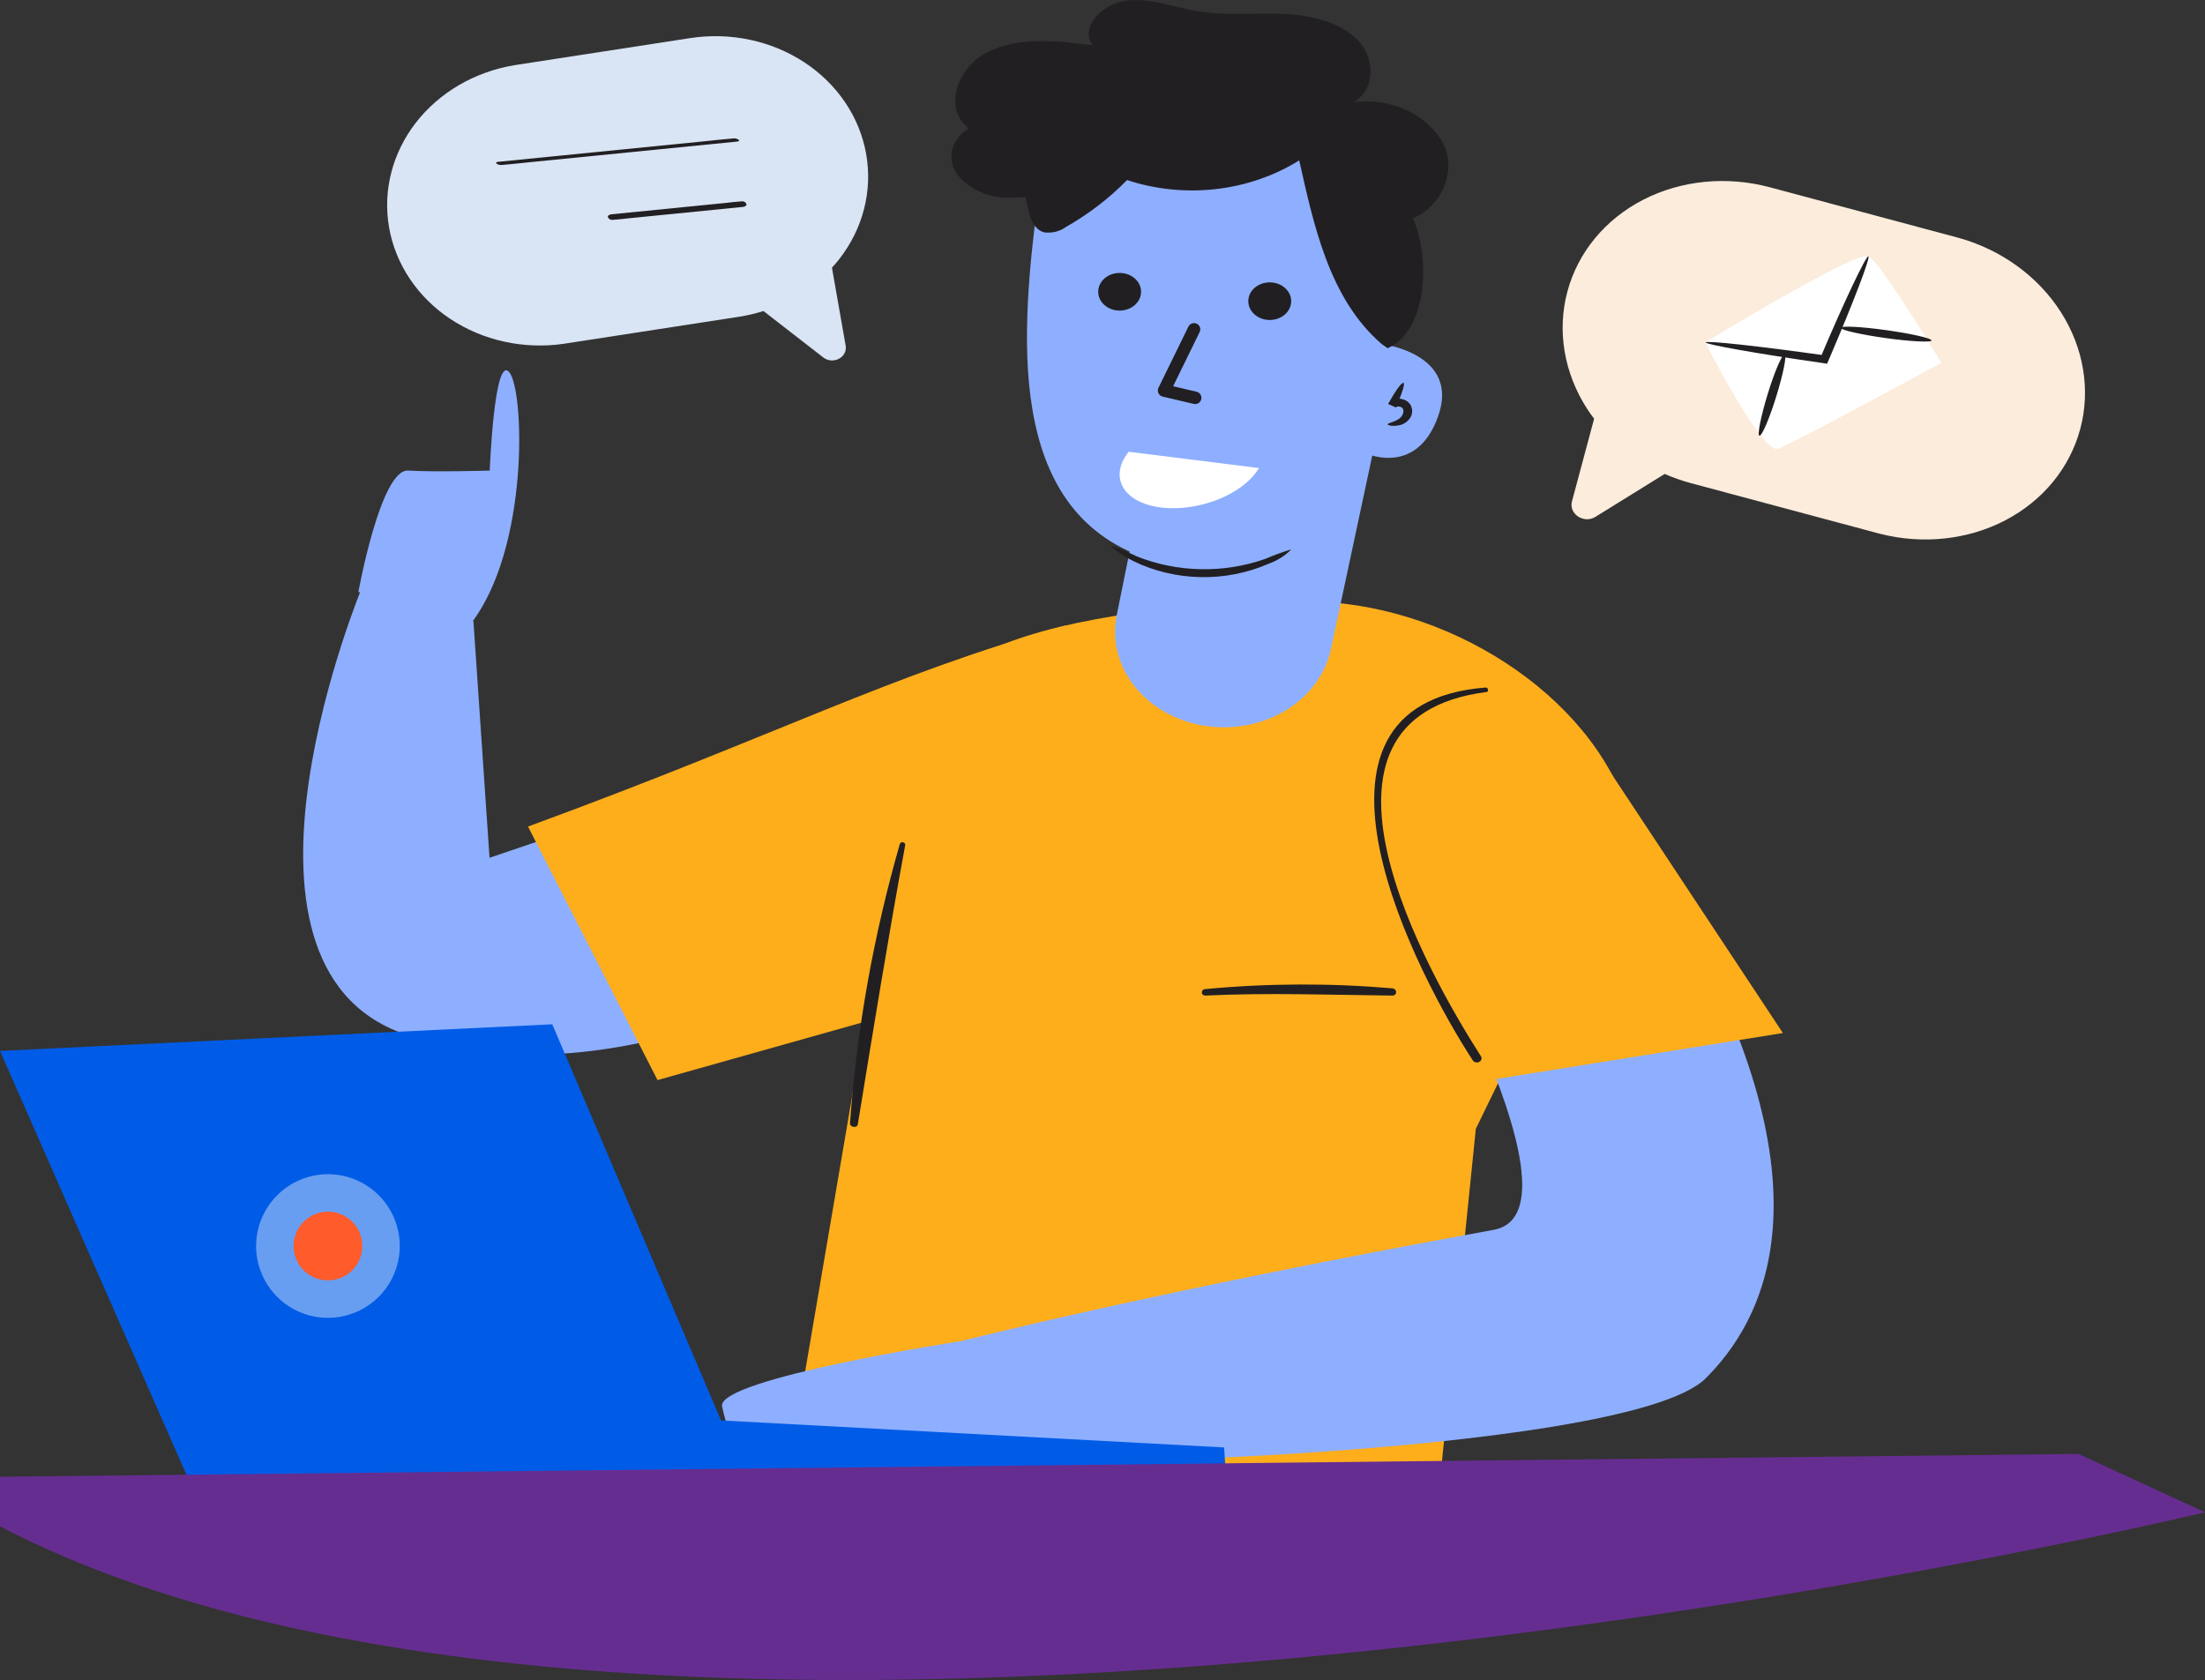
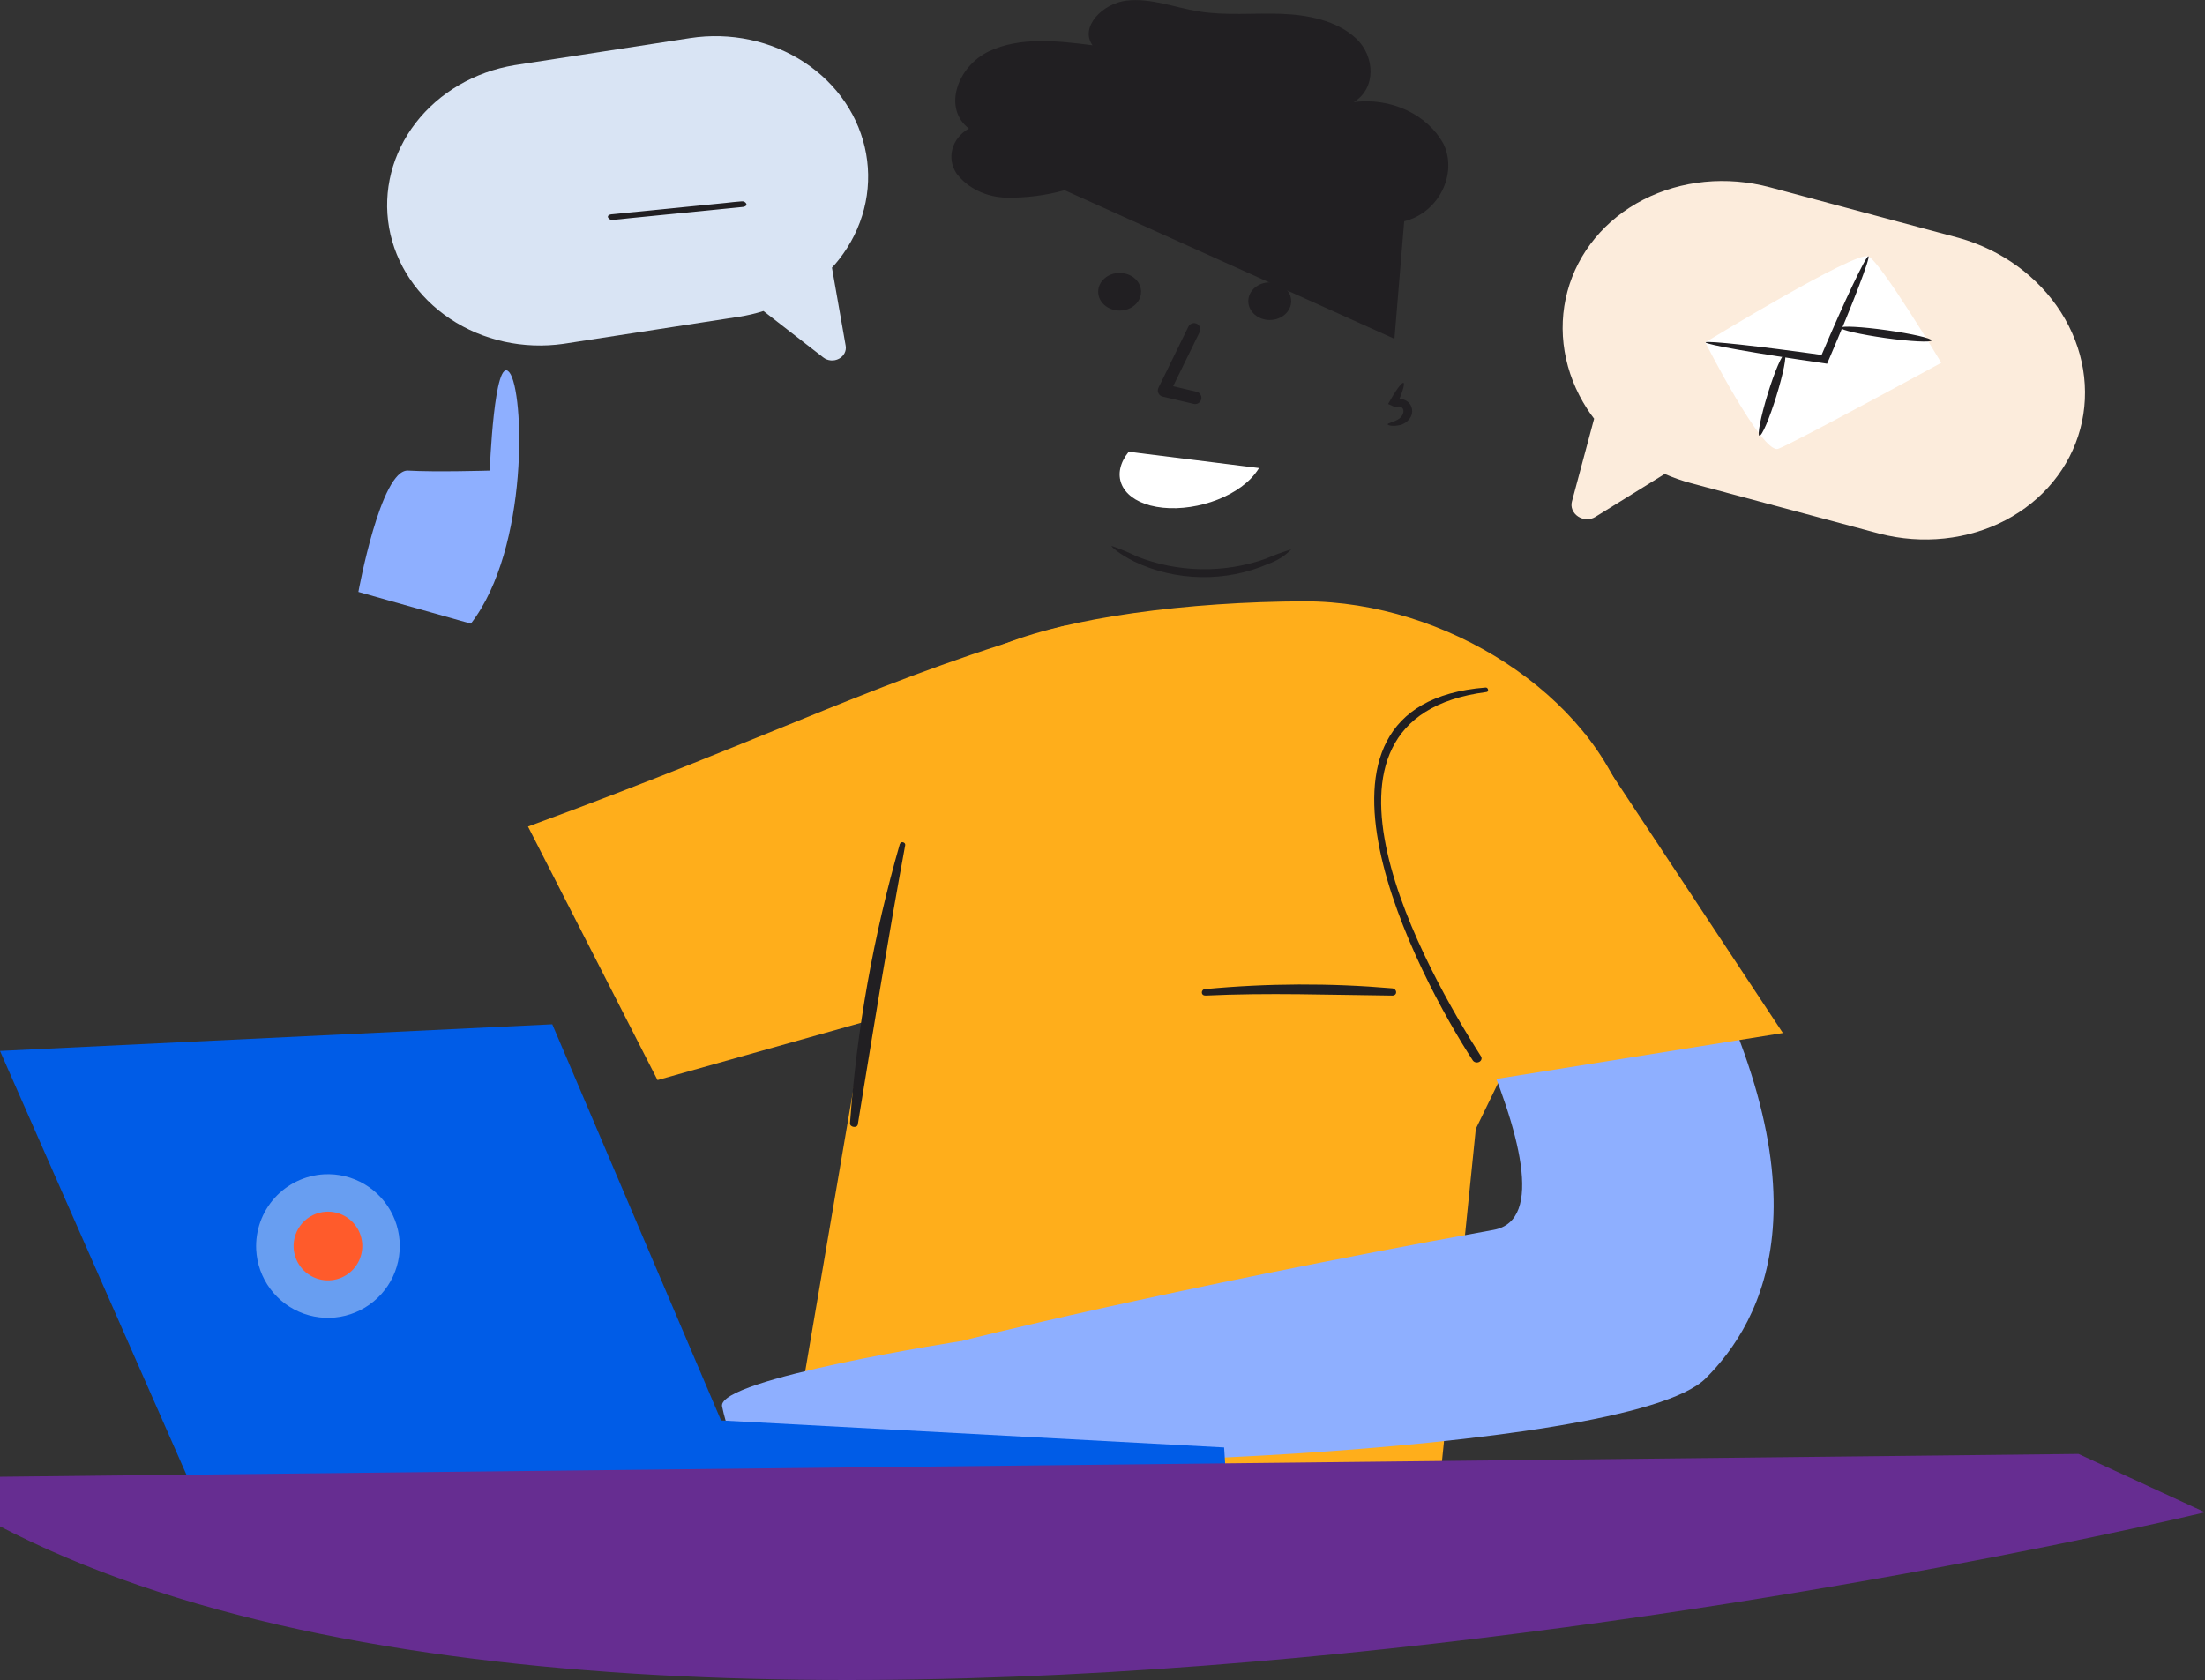
<svg xmlns="http://www.w3.org/2000/svg" width="353" height="269" viewBox="0 0 353 269" fill="none">
  <rect x="0" y="0" width="353" height="269" fill="#333333" stroke="none" />
  <g clip-path="url(#clip0)">
    <path d="M250.929 46.668C250.092 49.777 249.94 53.038 250.482 56.263C251.023 59.488 252.248 62.614 254.086 65.461C254.435 65.999 254.799 66.526 255.204 67.04L251.648 80.311C251.532 80.743 251.564 81.203 251.741 81.63C251.917 82.057 252.23 82.431 252.636 82.7C253.042 82.969 253.523 83.121 254.012 83.135C254.502 83.148 254.977 83.024 255.373 82.778L266.504 75.883C267.858 76.476 269.258 76.968 270.688 77.354L300.891 85.446C307.779 87.214 315.016 86.445 321.033 83.306C327.049 80.167 331.359 74.911 333.029 68.679C334.699 62.446 333.594 55.74 329.953 50.013C326.312 44.286 320.43 40.002 313.58 38.088L283.378 29.995C276.457 28.139 269.151 28.853 263.066 31.979C256.981 35.106 252.615 40.389 250.929 46.668Z" fill="#FCECDC" />
    <path d="M229.793 244.286C229.793 244.286 156.14 259.356 126.548 233.361L137.138 171.306C140.348 153.479 138.426 119.167 153.994 106.991C155.775 105.59 157.76 104.404 159.899 103.465C170.815 98.839 190.228 96.337 208.869 96.277C231.509 96.277 254.819 111.225 260.758 130.409L236.264 180.74L229.793 244.286Z" fill="#FFAE1B" />
    <path d="M222.515 138.139C222.515 138.139 255.505 193.895 239.13 196.909C185.216 206.689 153.943 214.706 153.943 214.706L151.196 233.075C152.003 235.863 260.243 233.452 273.065 220.688C282.11 211.647 294.143 190.836 268.55 145.749L260.758 130.409L222.515 138.139Z" fill="#8EAFFF" />
-     <path d="M160.551 109.402L78.367 137.341L75.793 99.457L58.199 93.429C58.199 93.429 32.675 154.188 64.584 165.505C96.493 176.822 132.453 155.906 132.453 155.906L160.551 109.402Z" fill="#8EAFFF" />
    <path d="M170.661 100.12C142.031 108.152 124.918 117.54 84.529 132.338L105.264 172.934L141.018 162.868L170.661 100.12Z" fill="#FFAE1B" />
    <path d="M217.572 130.409L238.409 172.934L285.423 165.399L253.755 117.51L216.25 130.409" fill="#FFAE1B" />
    <path d="M192.974 159.402C202.981 158.92 212.868 159.296 222.875 159.402C223.75 159.402 223.699 158.317 222.875 158.241C212.929 157.385 202.91 157.425 192.974 158.362C192.219 158.362 192.202 159.432 192.974 159.387V159.402Z" fill="#211F22" />
    <path d="M237.826 110.08C203.995 112.763 227.133 156.554 235.801 169.814C235.907 169.955 236.071 170.054 236.258 170.092C236.445 170.13 236.641 170.104 236.807 170.02C236.973 169.935 237.096 169.799 237.152 169.637C237.207 169.476 237.19 169.302 237.105 169.151C228.523 155.755 205.419 115.008 237.929 110.804C238.393 110.804 238.29 110.05 237.826 110.08V110.08Z" fill="#211F22" />
    <path d="M144.056 135.125C139.838 149.798 137.166 164.779 136.074 179.881C136.074 180.499 137.224 180.664 137.327 180.032C139.765 165.098 142.168 150.21 144.914 135.321C145 134.854 144.21 134.628 144.073 135.125H144.056Z" fill="#211F22" />
    <path d="M223.236 54.249C223.751 47.98 224.272 41.706 224.798 35.428C230.411 34.041 233.38 27.742 231.08 23.011C229.804 20.703 227.723 18.813 225.139 17.615C222.556 16.417 219.604 15.974 216.714 16.35C220.352 14.18 220.146 8.981 217.074 6.133C214.002 3.285 209.401 2.366 205.059 2.215C200.716 2.064 196.202 2.532 191.859 1.823C188.032 1.205 184.273 -0.347 180.393 0.09C176.514 0.527 172.807 4.34 174.901 7.248C169.305 6.525 163.263 5.862 158.303 8.228C153.342 10.594 150.836 17.269 155.11 20.584C153.778 21.335 152.83 22.511 152.468 23.864C152.106 25.217 152.358 26.64 153.17 27.833C154.051 28.973 155.228 29.913 156.603 30.576C157.979 31.239 159.515 31.606 161.083 31.645C164.255 31.699 167.415 31.297 170.438 30.455" fill="#211F22" />
-     <path d="M222.326 42.043L221.193 55.078C221.193 55.078 233.826 56.585 230.221 66.681C226.617 76.777 218 72.332 218 72.332C218 72.332 215.838 98.236 185.611 90.023C161.58 83.483 163.022 56.133 166.077 32.76C166.354 30.619 167.133 28.551 168.365 26.687C169.597 24.822 171.255 23.202 173.235 21.928C175.215 20.654 177.474 19.754 179.87 19.284C182.266 18.814 184.746 18.785 187.156 19.198L205.333 22.453C210.408 23.323 214.942 25.798 218.075 29.41C221.207 33.021 222.72 37.517 222.326 42.043V42.043Z" fill="#8EAFFF" />
-     <path d="M221.194 65.882L213.058 103.977C212.622 106.013 211.721 107.949 210.407 109.67C209.094 111.39 207.397 112.858 205.418 113.986C203.439 115.113 201.22 115.875 198.895 116.227C196.57 116.579 194.188 116.513 191.894 116.033V116.033C187.571 115.124 183.807 112.802 181.37 109.539C178.933 106.276 178.006 102.319 178.78 98.477L183.209 76.627L221.194 65.882Z" fill="#8EAFFF" />
    <path d="M177.955 87.401C179.346 87.886 180.699 88.45 182.006 89.089C185.231 90.374 188.72 91.07 192.261 91.135C195.802 91.2 199.32 90.632 202.604 89.466C203.938 88.886 205.314 88.383 206.723 87.959C205.721 88.989 204.448 89.79 203.015 90.294C199.664 91.752 195.961 92.476 192.222 92.405C188.483 92.334 184.819 91.471 181.543 89.888C179.071 88.637 177.852 87.507 177.955 87.401Z" fill="#211F22" />
    <path d="M222.154 67.932C222.154 67.751 222.892 67.661 223.716 67.209C223.939 67.097 224.135 66.948 224.291 66.769C224.447 66.591 224.561 66.387 224.626 66.169C224.763 65.702 224.626 65.265 224.197 65.144C224.075 65.09 223.938 65.07 223.803 65.086C223.668 65.102 223.542 65.154 223.442 65.234L222.223 64.677C223.373 62.612 224.386 61.196 224.677 61.301C224.969 61.407 224.454 63.034 223.476 65.159L222.274 64.617C222.525 64.275 222.906 64.022 223.349 63.903C223.792 63.784 224.269 63.808 224.695 63.969C224.994 64.064 225.264 64.221 225.481 64.425C225.699 64.629 225.859 64.875 225.948 65.144C226.122 65.594 226.122 66.081 225.948 66.53C225.807 66.878 225.58 67.193 225.283 67.454C224.986 67.714 224.627 67.914 224.231 68.037C222.892 68.354 222.154 68.083 222.154 67.932Z" fill="#211F22" />
-     <path d="M221.193 55.078C212.765 47.845 210.276 35.819 207.993 25.678C204.045 28.147 199.466 29.726 194.658 30.275C189.851 30.825 184.964 30.327 180.427 28.827C177.588 31.743 174.28 34.281 170.609 36.362C170.136 36.706 169.586 36.959 168.995 37.105C168.403 37.25 167.784 37.284 167.176 37.206C165.751 36.829 165.116 35.398 164.79 34.192C163.607 30.142 163.774 25.879 165.271 21.91C166.042 19.938 167.279 18.131 168.899 16.607C170.52 15.083 172.489 13.876 174.677 13.065C179.38 11.468 184.701 12.161 189.593 13.276C196.983 14.967 204.074 17.538 210.671 20.916C217.125 24.246 223.321 28.631 226.119 34.749C228.917 40.868 228.745 52.742 222.154 55.756" fill="#211F22" />
    <path d="M57.375 94.77C57.375 94.77 60.945 75.09 65.322 75.346C69.699 75.602 78.402 75.346 78.402 75.346C78.402 75.346 79.123 56.63 81.543 59.614C83.963 62.597 84.735 87.778 75.381 99.849L57.375 94.77Z" fill="#8EAFFF" />
    <path d="M153.942 214.706C153.942 214.706 114.824 220.733 115.596 225.164C116.236 228.279 117.393 231.294 119.029 234.115L153.856 233.391L153.942 214.706Z" fill="#8EAFFF" />
    <path d="M196.277 236.513L195.968 231.751L115.432 227.426L88.415 164L0 168.265L30.175 236.86L196.277 236.513Z" fill="#005CE7" />
    <path opacity="0.41" d="M41.012 200.059C41.123 202.333 41.906 204.523 43.263 206.352C44.62 208.181 46.489 209.565 48.634 210.331C50.778 211.096 53.102 211.208 55.31 210.651C57.518 210.095 59.511 208.895 61.037 207.205C62.563 205.514 63.552 203.409 63.88 201.156C64.208 198.903 63.86 196.603 62.879 194.548C61.898 192.492 60.33 190.775 58.372 189.612C56.414 188.449 54.154 187.894 51.881 188.017C48.848 188.188 46.006 189.549 43.971 191.803C41.936 194.058 40.873 197.025 41.012 200.059V200.059Z" fill="white" />
    <path d="M47.009 199.82C47.073 200.906 47.457 201.95 48.114 202.818C48.771 203.687 49.67 204.34 50.699 204.697C51.728 205.053 52.839 205.096 53.892 204.821C54.946 204.545 55.893 203.963 56.616 203.149C57.338 202.334 57.802 201.323 57.949 200.245C58.097 199.166 57.921 198.068 57.444 197.089C56.966 196.111 56.209 195.296 55.269 194.748C54.328 194.2 53.246 193.943 52.159 194.011C50.707 194.101 49.35 194.763 48.384 195.851C47.419 196.94 46.925 198.367 47.009 199.82Z" fill="#FF5B2B" />
    <path d="M-13 236.586L332.746 232.789L353 242.131C353 242.131 87.567 306.1 -13 236.586Z" fill="#662D91" />
    <path d="M273 54.816C273 54.816 282.114 72.808 284.672 71.859C287.229 70.91 310.779 58.086 310.779 58.086C310.779 58.086 301.116 41.977 299.107 41.043C297.099 40.108 273 54.816 273 54.816Z" fill="white" />
    <path d="M299.108 41.042C299.486 41.163 296.67 48.502 292.843 57.438L292.705 57.754L292.5 58.236L291.933 58.146C281.377 56.639 272.932 55.132 273.052 54.816C273.172 54.499 281.634 55.419 292.208 56.91L291.418 57.317L291.555 56.986C295.332 48.065 298.747 40.922 299.108 41.042Z" fill="#211F22" />
    <path d="M281.668 69.749C281.291 69.749 281.874 66.736 282.99 63.089C284.106 59.442 285.325 56.654 285.702 56.76C286.08 56.865 285.479 59.849 284.38 63.42C283.282 66.992 282.046 69.885 281.668 69.749Z" fill="#211F22" />
    <path d="M309.217 54.514C309.217 54.846 305.784 54.68 301.836 54.123C297.889 53.565 294.61 52.827 294.679 52.48C294.747 52.133 298.112 52.314 302.06 52.872C306.007 53.429 309.286 54.168 309.217 54.514Z" fill="#211F22" />
    <path d="M191.151 52.733L186.358 62.526L191.332 63.696" stroke="#211F22" stroke-width="2" stroke-linecap="round" stroke-linejoin="round" />
    <path d="M203.274 51.235C205.17 51.235 206.707 49.886 206.707 48.221C206.707 46.557 205.17 45.208 203.274 45.208C201.378 45.208 199.841 46.557 199.841 48.221C199.841 49.886 201.378 51.235 203.274 51.235Z" fill="#211F22" />
    <path d="M179.243 49.728C181.139 49.728 182.676 48.379 182.676 46.715C182.676 45.05 181.139 43.701 179.243 43.701C177.348 43.701 175.811 45.05 175.811 46.715C175.811 48.379 177.348 49.728 179.243 49.728Z" fill="#211F22" />
    <path d="M201.557 74.941C201.204 75.516 200.767 76.077 200.252 76.618C196.595 80.376 189.376 82.305 184.14 80.93C179.306 79.638 177.84 75.897 180.692 72.332L201.557 74.941Z" fill="white" />
    <g clip-path="url(#clip1)">
      <path d="M138.665 24.655C139.184 27.584 139.068 30.583 138.323 33.478C137.579 36.373 136.221 39.108 134.328 41.526C133.968 41.983 133.596 42.428 133.187 42.857L135.385 55.359C135.458 55.766 135.392 56.184 135.198 56.557C135.004 56.929 134.691 57.239 134.301 57.444C133.91 57.649 133.462 57.739 133.015 57.702C132.569 57.665 132.147 57.503 131.806 57.237L122.222 49.798C120.945 50.202 119.634 50.51 118.303 50.718L90.208 55.051C83.806 55.967 77.285 54.528 72.06 51.045C66.834 47.561 63.324 42.315 62.292 36.444C61.26 30.573 62.789 24.55 66.546 19.681C70.304 14.812 75.988 11.491 82.365 10.436L110.46 6.104C116.898 5.109 123.486 6.505 128.775 9.983C134.065 13.462 137.622 18.74 138.665 24.655Z" fill="#D9E4F4" />
-       <path d="M117.974 22.671L84.981 25.954C83.467 26.104 81.95 26.284 80.437 26.406L80.376 26.412C80.219 26.43 80.059 26.42 79.906 26.381C79.753 26.343 79.61 26.277 79.485 26.187C79.282 25.991 79.615 25.921 79.777 25.905L112.77 22.622C114.283 22.471 115.8 22.289 117.313 22.17L117.377 22.163C117.534 22.145 117.694 22.156 117.846 22.194C117.998 22.233 118.141 22.299 118.265 22.388C118.468 22.584 118.135 22.655 117.957 22.673L117.974 22.671Z" fill="#211F22" />
      <path d="M118.941 33.13L100.645 34.951C99.806 35.034 98.964 35.152 98.121 35.202L98.084 35.206C97.924 35.223 97.762 35.191 97.624 35.114C97.487 35.038 97.381 34.921 97.323 34.783C97.258 34.476 97.614 34.338 97.877 34.312L116.172 32.491C117.012 32.408 117.854 32.286 118.7 32.24L118.737 32.236C118.897 32.218 119.058 32.25 119.195 32.326C119.331 32.402 119.437 32.518 119.494 32.656C119.56 32.962 119.204 33.104 118.941 33.13Z" fill="#211F22" />
    </g>
  </g>
  <defs>
    <clipPath id="clip0">
      <rect width="353" height="269" fill="white" />
    </clipPath>
    <clipPath id="clip1">
      <rect width="78" height="55" fill="white" transform="matrix(-1 0 0 1 139 4)" />
    </clipPath>
  </defs>
</svg>